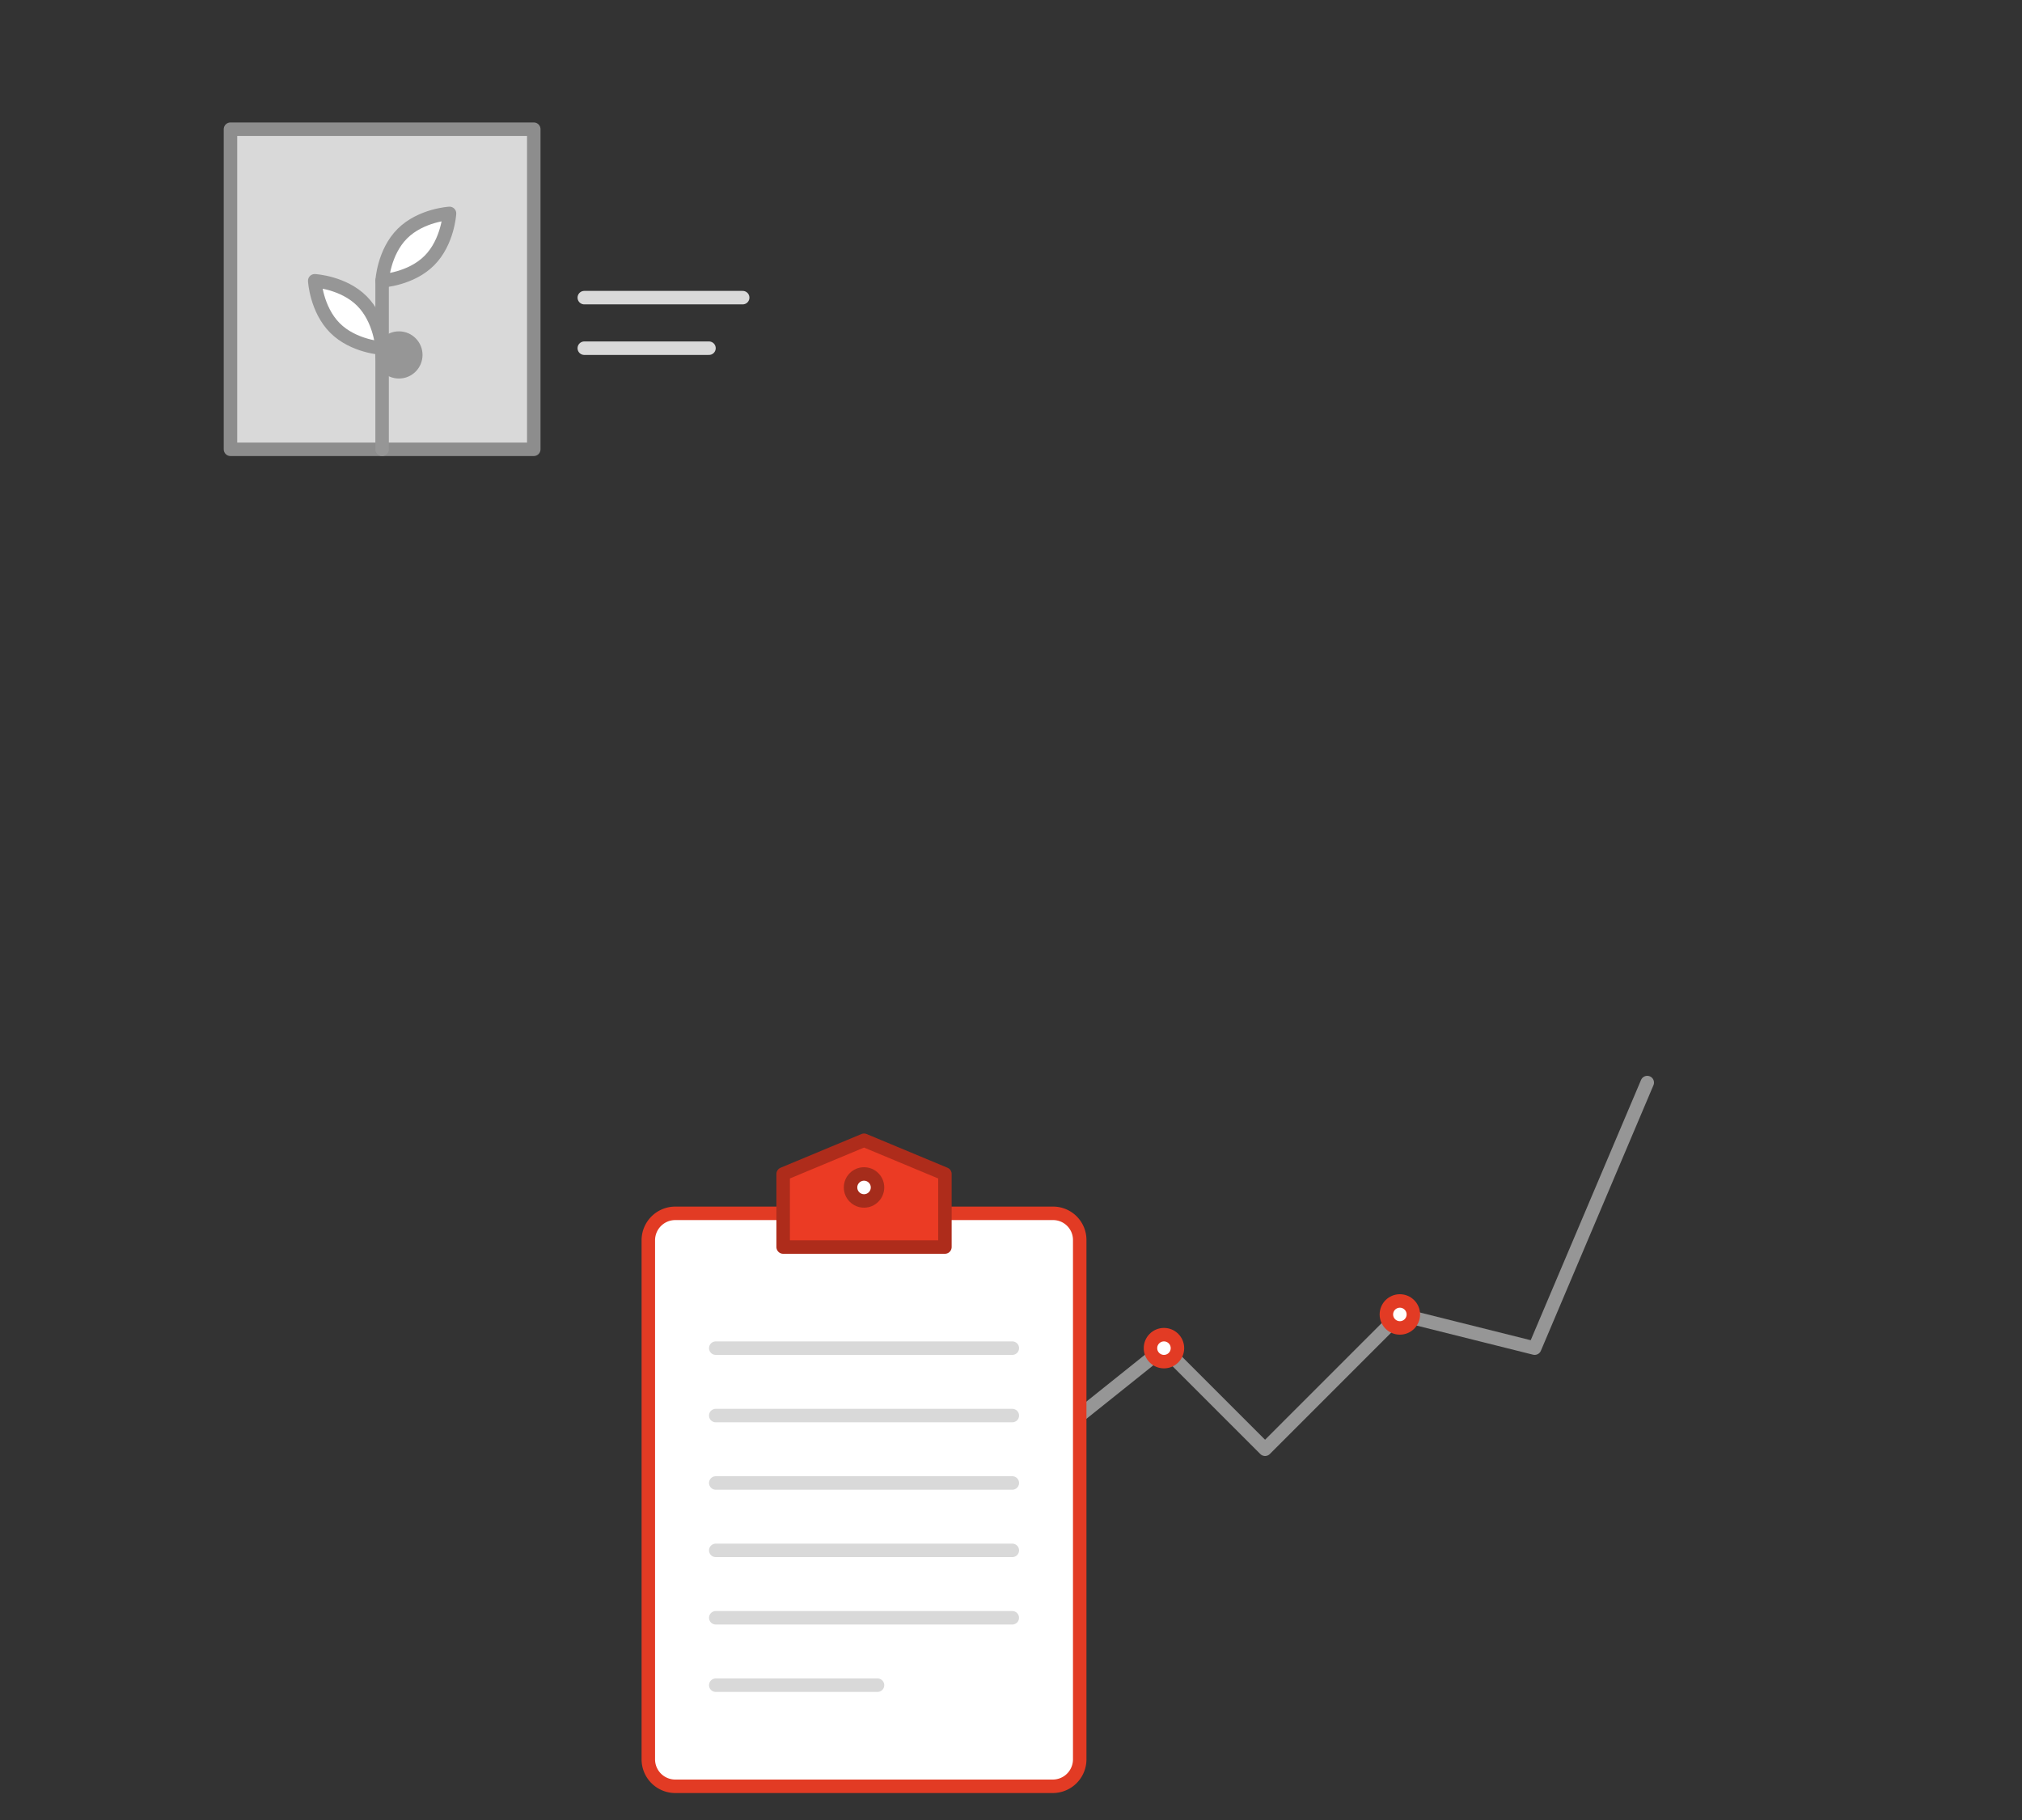
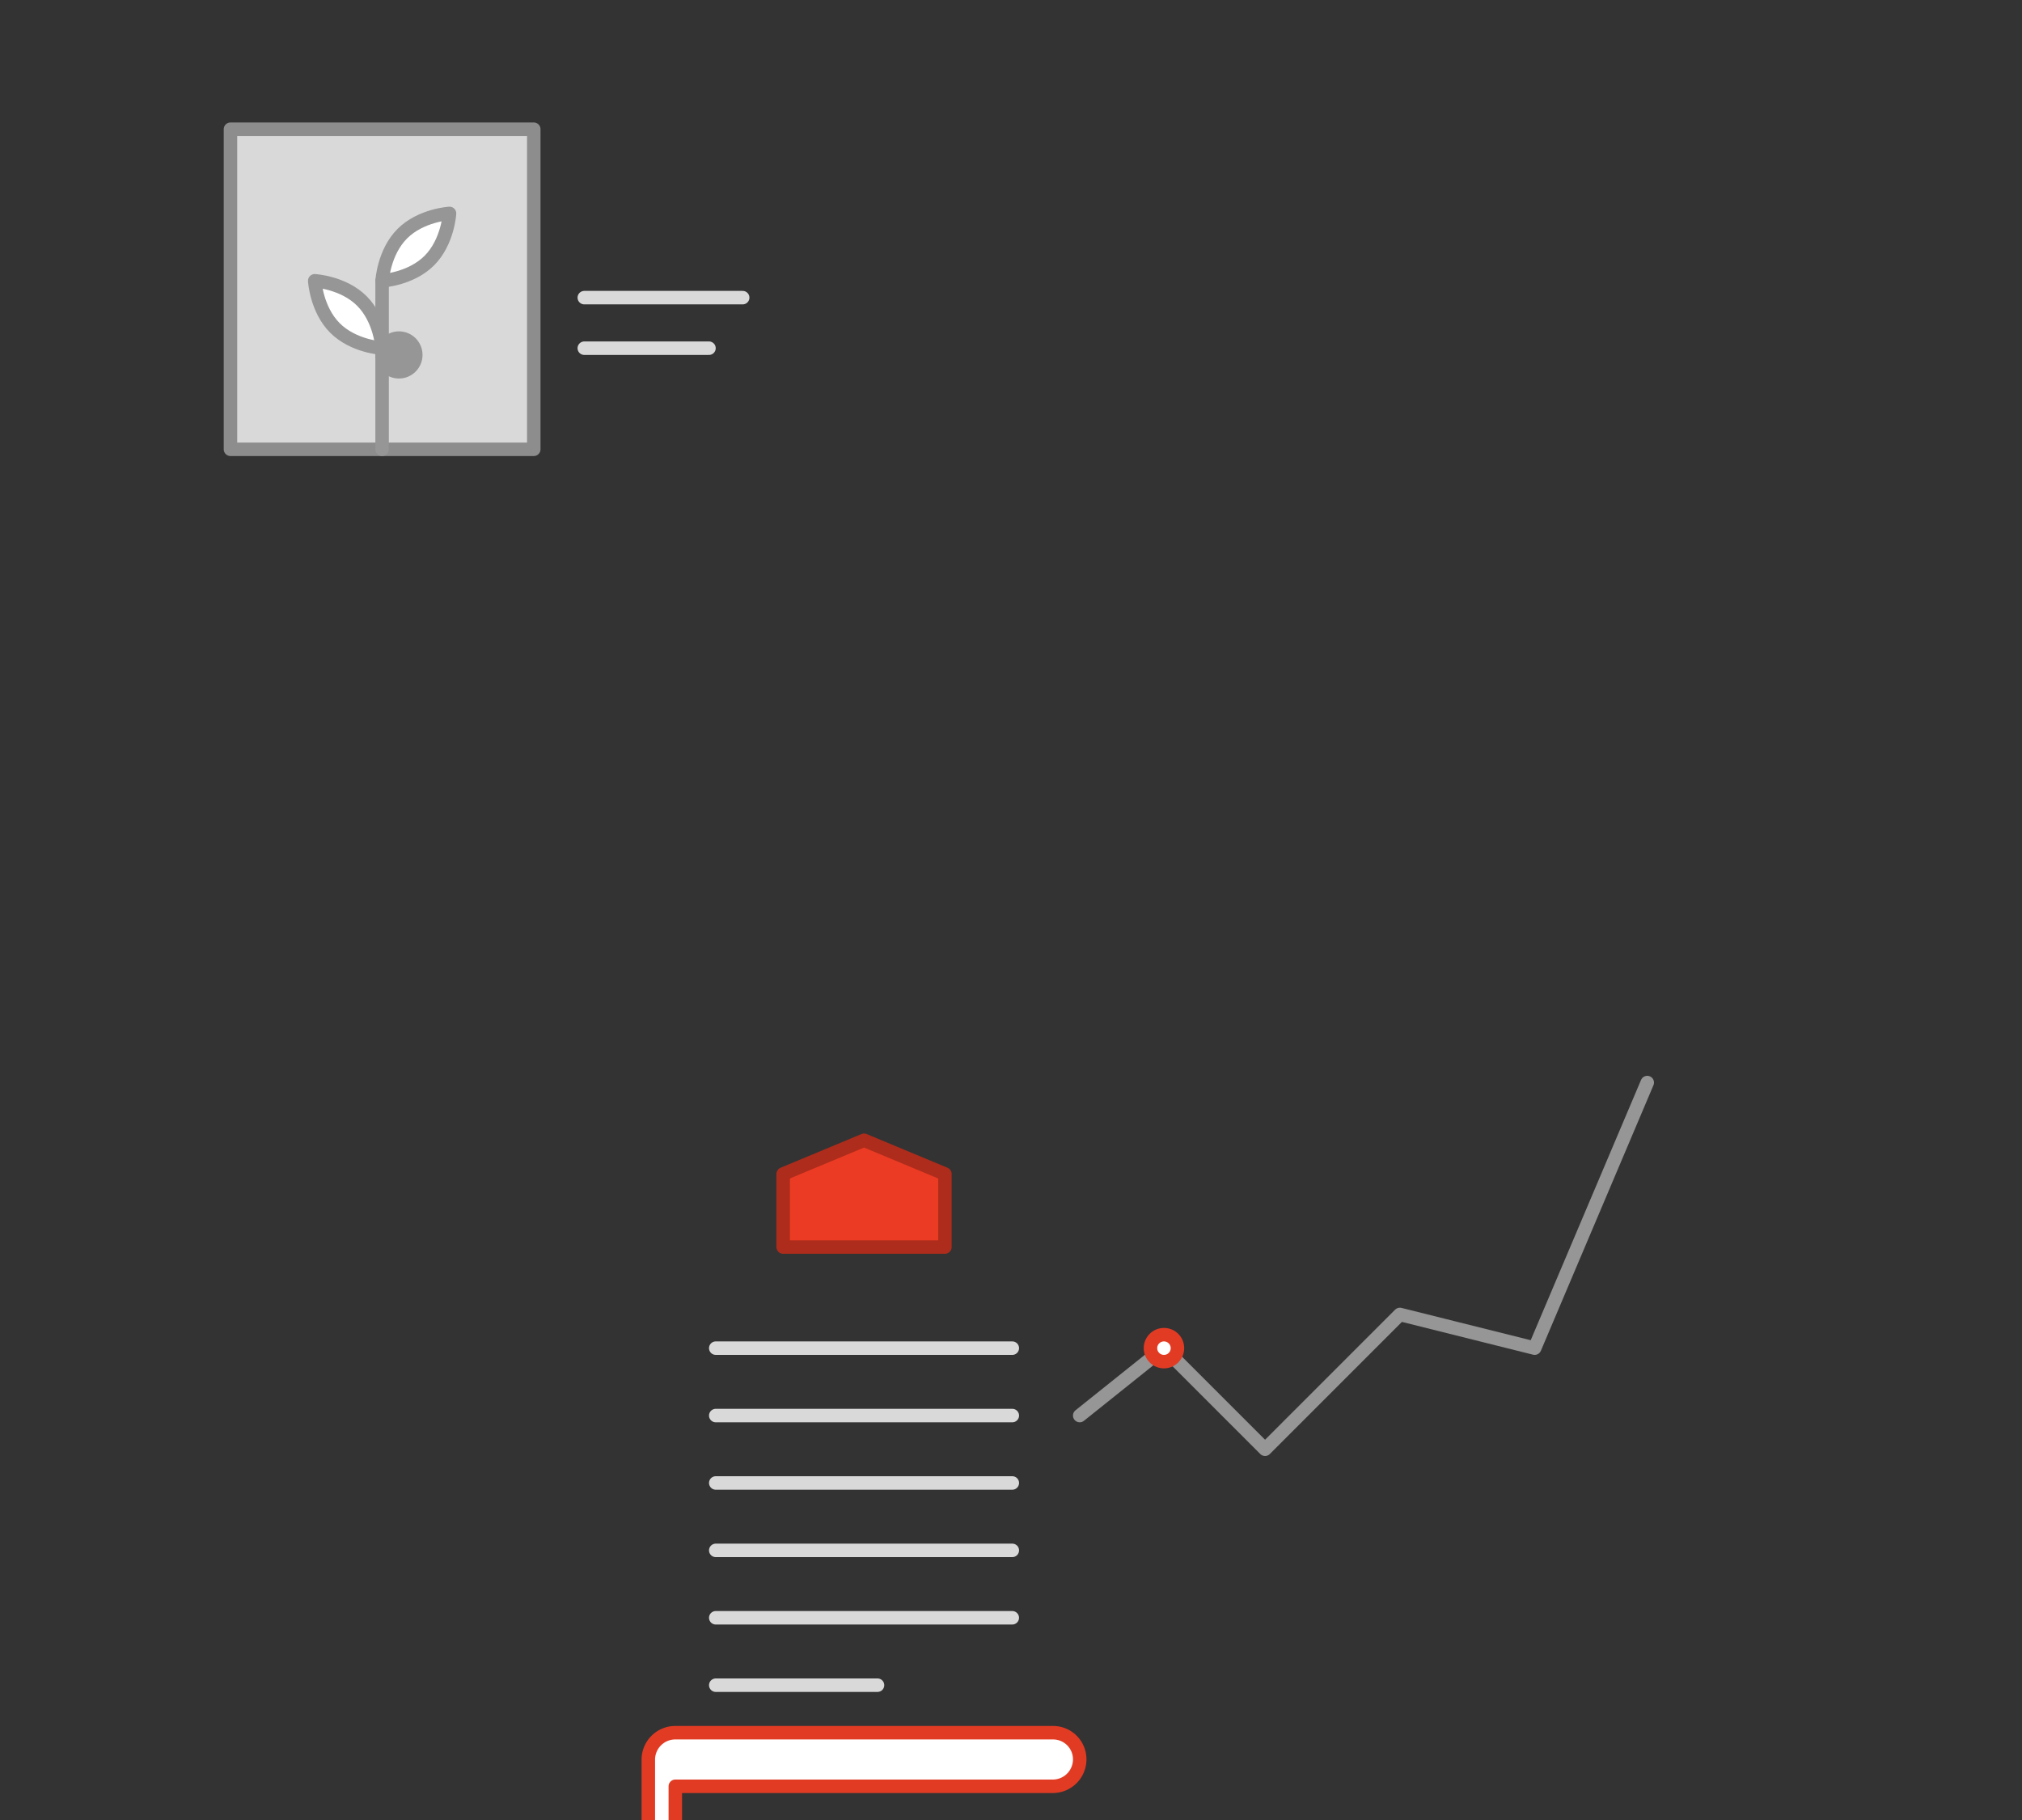
<svg xmlns="http://www.w3.org/2000/svg" viewBox="0 0 600 540">
  <rect x="0" y="0" width="600" height="540" fill="#333333" stroke="none" />
  <g stroke-linecap="round" stroke-linejoin="round" stroke-width="4">
    <path d="m488.8 321.2-33.41 78.8-40-10-40 40-30-30-25 20" fill="none" stroke="#969696" />
-     <circle cx="415.39" cy="390" fill="#fff" r="4" stroke="#e23b24" />
    <circle cx="345.39" cy="400" fill="#fff" r="4" stroke="#e23b24" />
-     <path d="m200.39 530h112a8 8 0 0 0 8-8v-154.1a7.9 7.9 0 0 0 -7.9-7.9h-112.11a8 8 0 0 0 -8 8v154a8 8 0 0 0 8.01 8z" fill="#fff" stroke="#e23b24" />
+     <path d="m200.39 530h112a8 8 0 0 0 8-8a7.9 7.9 0 0 0 -7.9-7.9h-112.11a8 8 0 0 0 -8 8v154a8 8 0 0 0 8.01 8z" fill="#fff" stroke="#e23b24" />
    <g fill="none">
      <path d="m212.39 440h88" stroke="#d9d9d9" />
      <path d="m212.39 460h88" stroke="#d9d9d9" />
      <path d="m212.39 480h87.99" stroke="#d9d9d9" />
      <path d="m212.39 500h48" stroke="#d9d9d9" />
    </g>
    <path d="m280.39 370h-48v-21.68l24-10 24 10z" fill="#eb3b24" stroke="#ae2c1b" />
-     <circle cx="256.39" cy="352.32" fill="#fff" r="4" stroke="#a52c1b" />
    <path d="m212.39 420h88" fill="none" stroke="#d9d9d9" />
    <path d="m212.39 400h88" fill="none" stroke="#d9d9d9" />
    <path d="m68.39 38.33h90v94.98h-90z" fill="#d9d9d9" stroke="#8d8d8d" />
    <path d="m113.38 133.31v-50" fill="none" stroke="#969696" />
    <path d="m107.39 89.31c5.52 5.52 6 14 6 14s-8.48-.47-14-6-6-14-6-14 8.48.47 14 6z" fill="#fff" stroke="#969696" />
    <path d="m127.39 77.32c-5.52 5.52-14 6-14 6s.47-8.48 6-14 14-6 14-6-.48 8.48-6 14z" fill="#fff" stroke="#969696" />
    <circle cx="118.38" cy="105.31" fill="#969696" r="5" stroke="#969696" />
    <path d="m220.38 88.31h-47" fill="none" stroke="#d9d9d9" />
    <path d="m210.38 103.31h-37" fill="none" stroke="#d9d9d9" />
  </g>
</svg>